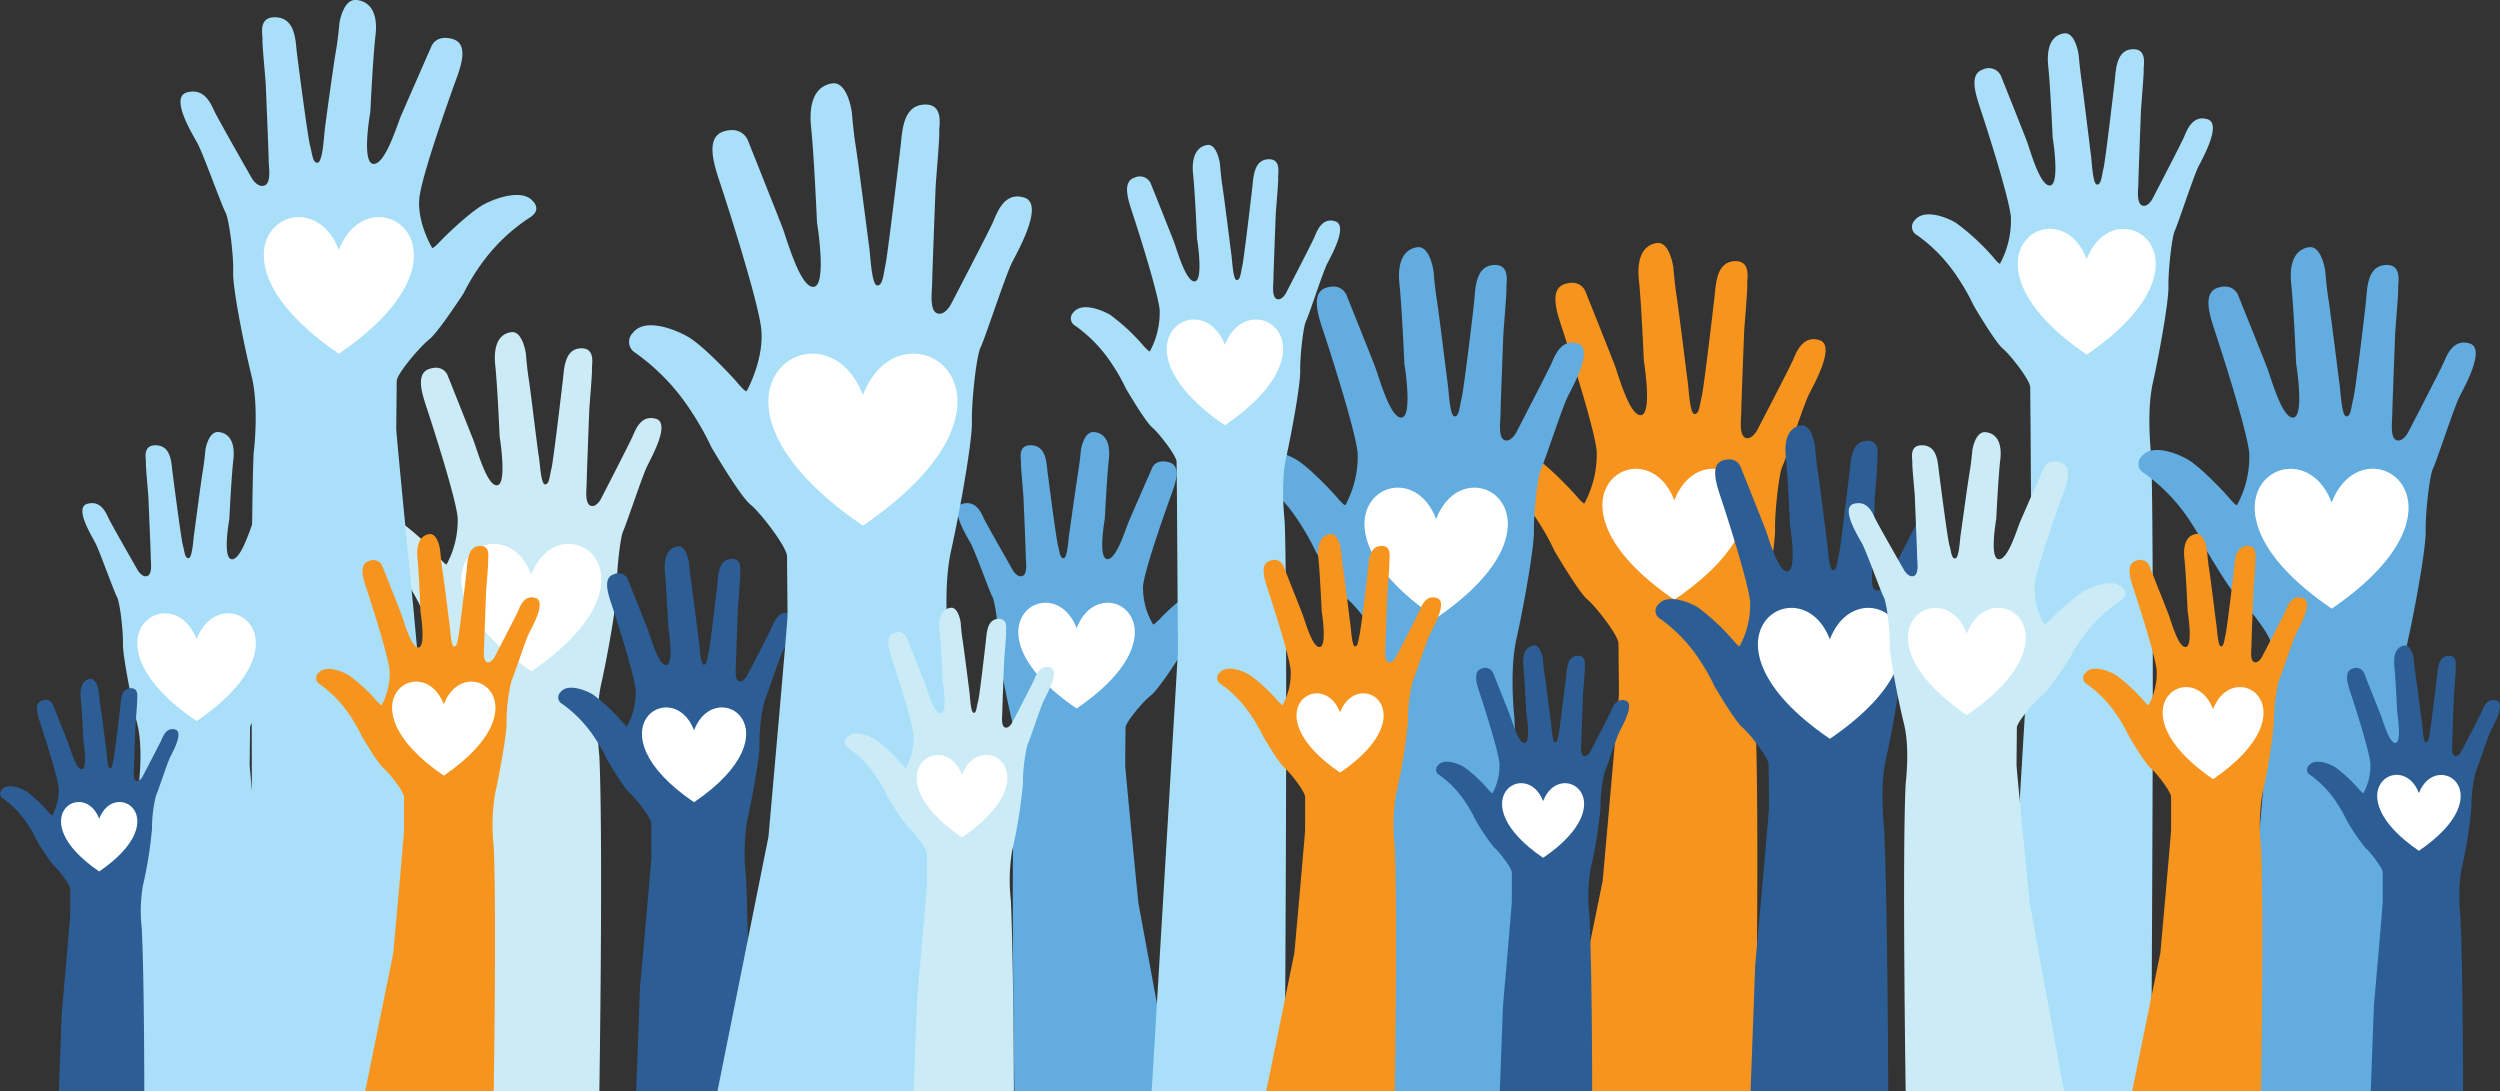
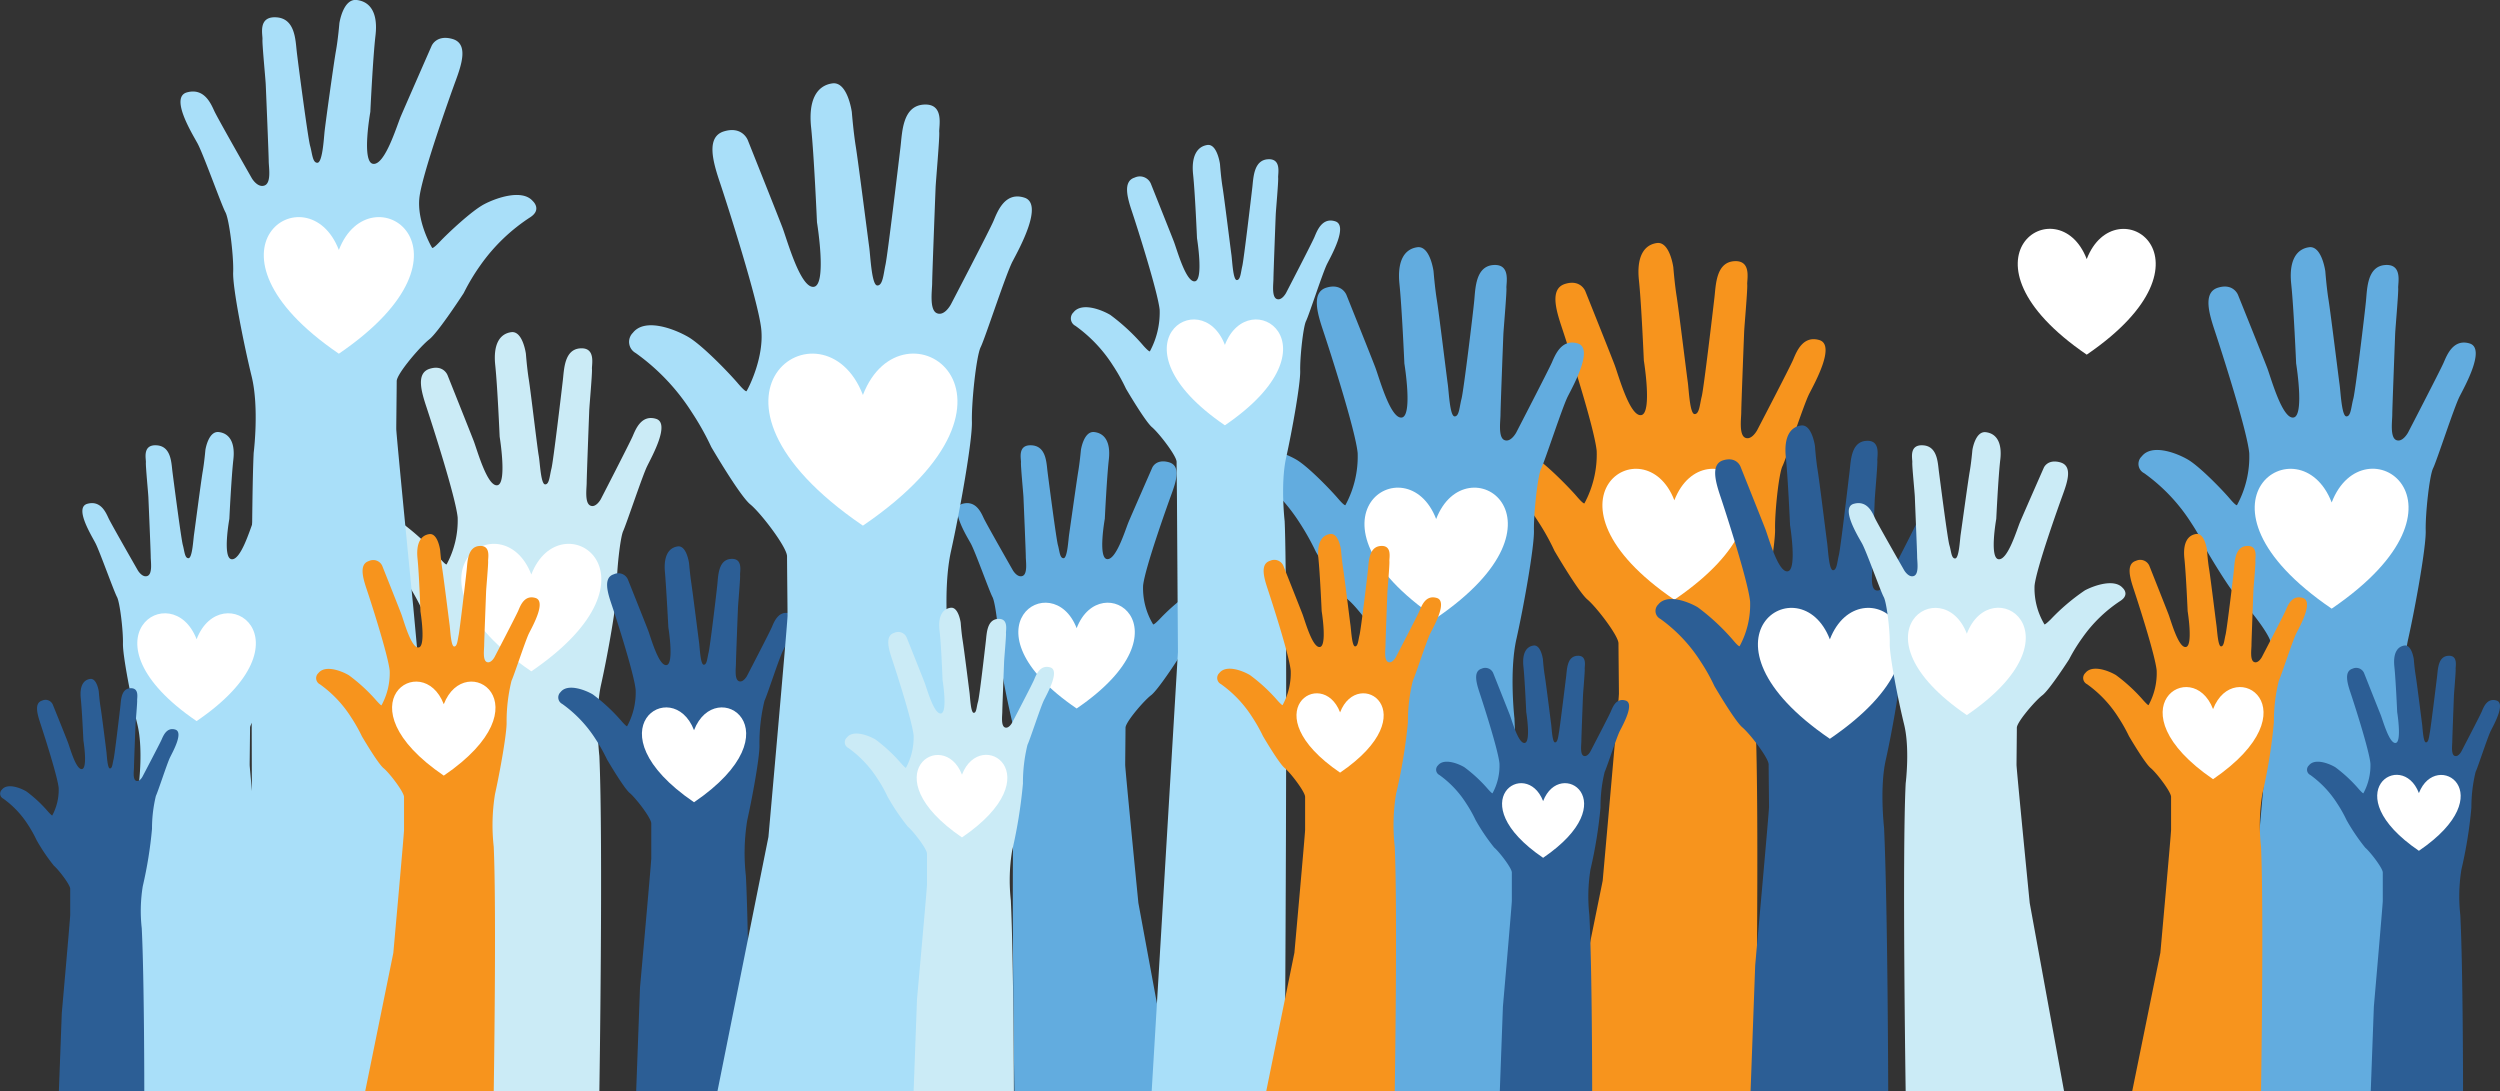
<svg xmlns="http://www.w3.org/2000/svg" viewBox="0 0 392.42 171.33">
  <rect x="0" y="0" width="392.42" height="171.33" fill="#333333" stroke="none" />
  <defs>
    <style>.cls-1{fill:#f7941d;}.cls-2{fill:#fff;fill-rule:evenodd;}.cls-3{fill:#62acdf;}.cls-4{fill:#cbebf6;}.cls-5{fill:#a9dff9;}.cls-6{fill:#2c5e95;}</style>
  </defs>
  <g id="Layer_2" data-name="Layer 2">
    <g id="Capa_2" data-name="Capa 2">
      <path class="cls-1" d="M275.54,171.33s.69-43.3,0-58.48c0,0-.85-7.42.31-12.59s2.84-14.6,2.78-17.19.58-8.73,1.16-9.9,3.33-9.67,4.21-11.38,4.17-7.64,1.58-8.41-3.59,1.84-4.11,3.07-5.66,11.09-5.66,11.09-.87,1.62-1.87,1.17-.62-3.07-.62-4,.42-11.81.46-12.71.55-6.64.48-7.35S275,40.8,272.19,41s-2.85,3.69-3.07,5.63-1.68,14.33-2,15.59S266.76,65,266,65s-.91-3.92-1.08-5.08-1.42-11.38-1.74-13.39-.52-4.56-.52-4.56-.55-4.11-2.59-3.82-3.2,2.17-2.81,5.85.77,12.59.77,12.59,1.36,8.31-.42,8.57-3.56-6.27-4.17-7.89-4.59-11.55-4.59-11.55-.71-1.91-3.17-1.16-1.42,4.14-.52,6.85,5.11,15.69,5.47,19.38A16.17,16.17,0,0,1,248.71,79s-.07.25-1.2-1.07-4.72-5-6.6-6.15-5.72-2.52-7.31-.51A1.65,1.65,0,0,0,234,74a28.28,28.28,0,0,1,7.44,7.86A36.25,36.25,0,0,1,244,86.46s3.78,6.48,5.17,7.64,4.88,5.69,4.88,6.89.07,7,.07,7.89-2.55,29.37-2.55,29.37l-6.73,33.08Z" />
      <path class="cls-2" d="M262.82,78.53c4.68-12.14,22.9,0,0,15.61C239.93,78.53,258.15,66.39,262.82,78.53Z" />
      <path class="cls-3" d="M237.72,171.33s.69-43.54,0-58.57c0,0-.84-7.34.31-12.46s2.81-14.45,2.75-17,.57-8.64,1.15-9.8,3.3-9.57,4.16-11.27,4.13-7.55,1.57-8.32-3.55,1.82-4.07,3-5.6,11-5.6,11-.86,1.6-1.86,1.16-.6-3-.6-4,.41-11.69.45-12.59.54-6.56.48-7.27.73-3.81-2.05-3.61-2.82,3.64-3,5.57-1.67,14.18-2,15.43-.35,2.79-1.09,2.76-.9-3.88-1.06-5-1.4-11.28-1.72-13.26-.52-4.52-.52-4.52-.54-4.06-2.56-3.77-3.17,2.14-2.79,5.79.77,12.46.77,12.46,1.35,8.23-.41,8.48-3.53-6.21-4.13-7.81-4.55-11.43-4.55-11.43-.71-1.89-3.14-1.15-1.41,4.09-.51,6.78,5.06,15.54,5.41,19.19a16,16,0,0,1-1.92,8.16s-.06.26-1.19-1.06-4.67-5-6.53-6.08-5.66-2.5-7.23-.51a1.63,1.63,0,0,0,.38,2.65A28.28,28.28,0,0,1,204,82.06a39.15,39.15,0,0,1,2.56,4.57s3.74,6.42,5.12,7.57,4.83,5.64,4.83,6.82.07,6.88.07,7.81S214,137.91,214,137.91l-6.66,33.42Z" />
      <path class="cls-2" d="M225.43,81.47c4.65-12.09,22.81,0,0,15.55C202.62,81.47,220.78,69.38,225.43,81.47Z" />
      <path class="cls-3" d="M159.23,171.33s-.56-37.14,0-48.35c0,0,.69-5.47-.25-9.29s-2.31-10.78-2.25-12.69-.48-6.44-.95-7.3-2.7-7.14-3.41-8.41-3.39-5.63-1.29-6.21,2.92,1.37,3.34,2.27S159,89.54,159,89.54s.71,1.2,1.52.86.5-2.27.5-3-.34-8.71-.37-9.38-.44-4.9-.39-5.42-.61-2.84,1.68-2.7,2.31,2.72,2.49,4.15,1.37,10.58,1.63,11.51.29,2.08.89,2.06.74-2.89.87-3.75S169,75.5,169.25,74s.42-3.37.42-3.37.44-3,2.1-2.81,2.59,1.6,2.28,4.32-.63,9.29-.63,9.29-1.1,6.13.34,6.33,2.89-4.64,3.39-5.83,3.72-8.53,3.72-8.53.58-1.4,2.58-.85,1.15,3.05.42,5.06-4.15,11.58-4.44,14.3A11,11,0,0,0,181,98s.05.19,1-.79a31.81,31.81,0,0,1,5.35-4.54c1.52-.81,4.65-1.86,5.93-.38,0,0,1.16,1-.31,2a22.11,22.11,0,0,0-6,5.8,27.21,27.21,0,0,0-2.1,3.41s-3.07,4.78-4.2,5.64-4,4.21-4,5.09-.05,5.13-.05,5.83,2.07,21.68,2.07,21.68l5.46,29.59Z" />
      <path class="cls-2" d="M169,98.6c3.78-9.81,18.5,0,0,12.61C150.46,98.6,165.19,88.79,169,98.6Z" />
      <path class="cls-4" d="M94.08,171.33s.61-39.15,0-52.66c0,0-.76-6.6.27-11.21s2.53-13,2.47-15.29.52-7.78,1-8.81,3-8.61,3.74-10.14,3.71-6.79,1.41-7.48-3.19,1.64-3.66,2.73-5,9.88-5,9.88-.78,1.44-1.67,1-.55-2.73-.55-3.57.37-10.5.4-11.31.49-5.9.43-6.54.66-3.42-1.84-3.25-2.53,3.28-2.73,5-1.5,12.75-1.79,13.87-.32,2.51-1,2.48-.8-3.48-1-4.52-1.26-10.13-1.55-11.92-.46-4.06-.46-4.06-.49-3.65-2.31-3.39-2.85,1.92-2.5,5.21.69,11.2.69,11.2,1.21,7.39-.37,7.62-3.17-5.58-3.72-7-4.09-10.28-4.09-10.28-.63-1.7-2.82-1-1.26,3.68-.46,6.1,4.55,14,4.87,17.25a14.48,14.48,0,0,1-1.73,7.34s-.06.23-1.07-.95a36.06,36.06,0,0,0-5.87-5.47c-1.67-1-5.09-2.25-6.51-.47a1.48,1.48,0,0,0,.35,2.39,25.33,25.33,0,0,1,6.62,7A34.71,34.71,0,0,1,66,95.18s3.36,5.77,4.6,6.8S75,107.05,75,108.12s.06,6.18.06,7-2.28,26.14-2.28,26.14l-6,30.05Z" />
      <path class="cls-2" d="M83.4,90.18c4.54-11.82,22.28,0,0,15.2C61.11,90.18,78.85,78.36,83.4,90.18Z" />
      <path class="cls-5" d="M39.82,171.33s-.72-85.81,0-100.25c0,0,.89-7.06-.32-12s-3-13.89-2.9-16.35-.61-8.31-1.22-9.42S31.9,24.14,31,22.5s-4.36-7.26-1.65-8,3.75,1.76,4.29,2.93S39.54,28,39.54,28s.91,1.54,2,1.11.64-2.92.64-3.81-.43-11.23-.47-12.1-.57-6.3-.51-7-.78-3.66,2.17-3.48,3,3.51,3.21,5.36,1.76,13.63,2.1,14.82.37,2.68,1.15,2.65,1-3.72,1.11-4.83S52.39,9.89,52.73,8s.54-4.34.54-4.34S53.84-.26,56,0s3.35,2.07,2.94,5.57-.81,12-.81,12-1.42,7.91.44,8.15,3.72-6,4.36-7.5,4.81-11,4.81-11S68.46,5.4,71,6.11s1.49,3.94.54,6.52-5.34,14.92-5.71,18.43,1.62,7.23,2,7.84c0,0,.07.25,1.25-1s4.94-4.8,6.91-5.84,6-2.41,7.64-.5c0,0,1.49,1.32-.41,2.55a28.57,28.57,0,0,0-7.78,7.48A32.7,32.7,0,0,0,72.79,46s-4,6.17-5.41,7.27-5.11,5.41-5.11,6.56-.07,6.61-.07,7.5,2.67,27.94,2.67,27.94l7,76.09Z" />
      <path class="cls-5" d="M21.8,171.33s-.55-37.14,0-48.35c0,0,.7-5.47-.24-9.29S19.25,102.91,19.3,101s-.47-6.44-.94-7.3S15.65,86.56,15,85.29s-3.39-5.63-1.29-6.21,2.91,1.37,3.33,2.27,4.6,8.19,4.6,8.19.71,1.2,1.52.86.5-2.27.5-3-.34-8.71-.37-9.38-.44-4.9-.39-5.42-.61-2.84,1.68-2.7,2.31,2.72,2.49,4.15,1.37,10.58,1.63,11.51.29,2.08.89,2.06.74-2.89.87-3.75S31.56,75.5,31.82,74s.42-3.37.42-3.37.45-3,2.1-2.81,2.6,1.6,2.29,4.32S36,81.45,36,81.45s-1.11,6.13.34,6.33,2.89-4.64,3.38-5.83,3.73-8.53,3.73-8.53S44,72,46,72.57s1.16,3.05.42,5.06S42.3,89.21,42,91.93A11.13,11.13,0,0,0,43.58,98s.05.19,1-.79a32.31,32.31,0,0,1,5.36-4.54c1.52-.81,4.64-1.86,5.93-.38,0,0,1.15,1-.32,2a22,22,0,0,0-6,5.8,25.82,25.82,0,0,0-2.1,3.41s-3.07,4.78-4.2,5.64-4,4.21-4,5.09-.06,5.13-.06,5.83,2.08,21.68,2.08,21.68l5.46,29.59Z" />
      <path class="cls-6" d="M117.61,171.33s0-23.34-.53-33.84a32.3,32.3,0,0,1,.21-8.72c.8-3.58,2-10.1,1.92-11.89A28,28,0,0,1,120,110c.4-.8,2.3-6.69,2.91-7.88s2.89-5.28,1.1-5.82-2.49,1.28-2.85,2.13-3.91,7.68-3.91,7.68-.61,1.12-1.3.8-.43-2.12-.43-2.77.29-8.17.32-8.8.38-4.58.33-5.08.52-2.66-1.43-2.53-2,2.55-2.13,3.9-1.16,9.91-1.38,10.79-.25,1.94-.77,1.92-.62-2.71-.73-3.51-1-7.88-1.21-9.27-.36-3.15-.36-3.15-.38-2.85-1.79-2.64-2.22,1.5-2,4,.54,8.71.54,8.71.94,5.74-.29,5.92-2.46-4.34-2.89-5.46-3.18-8-3.18-8a1.63,1.63,0,0,0-2.19-.8c-1.7.51-1,2.86-.36,4.74s3.54,10.86,3.78,13.41a11.05,11.05,0,0,1-1.34,5.7s0,.18-.83-.74a28,28,0,0,0-4.56-4.25c-1.3-.76-4-1.74-5.06-.36a1.15,1.15,0,0,0,.27,1.86A19.88,19.88,0,0,1,93.48,116a27.33,27.33,0,0,1,1.79,3.19s2.62,4.49,3.58,5.29,3.38,3.94,3.38,4.77,0,4.81,0,5.46-1.77,20.32-1.77,20.32l-.6,16.27Z" />
      <path class="cls-6" d="M22.65,171.33s0-17.67-.4-25.62a24.27,24.27,0,0,1,.16-6.6,65.56,65.56,0,0,0,1.45-9,21.75,21.75,0,0,1,.61-5.18c.31-.61,1.75-5.07,2.2-6s2.19-4,.84-4.41-1.89,1-2.16,1.61-3,5.81-3,5.81-.46.85-1,.61-.32-1.61-.32-2.1.22-6.18.24-6.66.29-3.47.26-3.85.38-2-1.09-1.91S19,110,18.88,111s-.88,7.5-1.05,8.17-.19,1.47-.58,1.45-.47-2-.55-2.66-.75-6-.92-7-.27-2.39-.27-2.39-.29-2.15-1.36-2-1.67,1.14-1.47,3.07.41,6.59.41,6.59.71,4.35-.22,4.49-1.87-3.29-2.19-4.14-2.4-6-2.4-6a1.25,1.25,0,0,0-1.67-.61c-1.28.38-.74,2.16-.27,3.59S9,121.74,9.21,123.67a8.48,8.48,0,0,1-1,4.32s0,.14-.63-.55a20.6,20.6,0,0,0-3.45-3.22c-1-.58-3-1.33-3.83-.27a.86.86,0,0,0,.2,1.4,14.87,14.87,0,0,1,3.9,4.12,19.45,19.45,0,0,1,1.35,2.42,30.08,30.08,0,0,0,2.71,4c.73.61,2.56,3,2.56,3.61s0,3.64,0,4.13S9.7,159,9.7,159l-.46,12.31Z" />
      <path class="cls-1" d="M77.5,171.33s.45-28.44,0-38.41a30.59,30.59,0,0,1,.2-8.27c.76-3.4,1.87-9.59,1.82-11.29a26.89,26.89,0,0,1,.77-6.5c.38-.77,2.19-6.35,2.76-7.48s2.74-5,1-5.52-2.36,1.21-2.7,2-3.72,7.28-3.72,7.28-.57,1.07-1.23.77-.4-2-.4-2.64.28-7.75.3-8.35.36-4.35.32-4.82.48-2.53-1.36-2.4-1.87,2.42-2,3.7S72.17,98.83,72,99.66s-.23,1.85-.72,1.82-.6-2.57-.7-3.33-.94-7.48-1.15-8.8-.34-3-.34-3-.36-2.7-1.7-2.51-2.1,1.42-1.85,3.85S66,96,66,96s.89,5.46-.28,5.63S63.4,97.47,63,96.41s-3-7.59-3-7.59a1.55,1.55,0,0,0-2.08-.76c-1.62.49-.94,2.72-.34,4.5s3.35,10.3,3.59,12.73a10.52,10.52,0,0,1-1.28,5.41s0,.17-.78-.7a26.84,26.84,0,0,0-4.34-4c-1.23-.73-3.76-1.66-4.8-.34a1.08,1.08,0,0,0,.26,1.76,18.56,18.56,0,0,1,4.88,5.16,25.42,25.42,0,0,1,1.7,3s2.49,4.26,3.4,5,3.21,3.74,3.21,4.53,0,4.57,0,5.18-1.68,19.29-1.68,19.29l-4.42,21.73Z" />
      <path class="cls-5" d="M201.65,171.33s.54-77.52,0-89.53c0,0-.68-5.86.24-10s2.25-11.54,2.2-13.59.46-6.9.92-7.82,2.63-7.65,3.32-9,3.3-6,1.26-6.65-2.84,1.46-3.25,2.44S201.86,46,201.86,46s-.69,1.28-1.48.92-.49-2.43-.49-3.17.33-9.34.36-10.06.44-5.24.38-5.8.59-3.05-1.63-2.89-2.25,2.91-2.43,4.45S195.24,40.76,195,41.76s-.28,2.22-.87,2.2-.71-3.1-.84-4-1.13-9-1.39-10.59-.4-3.61-.4-3.61-.44-3.24-2-3-2.53,1.71-2.22,4.63.61,10,.61,10,1.07,6.57-.33,6.77-2.82-5-3.3-6.24-3.63-9.13-3.63-9.13a1.88,1.88,0,0,0-2.51-.92c-1.94.59-1.13,3.27-.41,5.42s4,12.41,4.32,15.33a12.85,12.85,0,0,1-1.53,6.52s-.05.2-1-.85a31.43,31.43,0,0,0-5.22-4.86c-1.48-.87-4.52-2-5.78-.4a1.31,1.31,0,0,0,.31,2.12,22.46,22.46,0,0,1,5.88,6.21,29.37,29.37,0,0,1,2.05,3.65s3,5.13,4.09,6.05,3.86,4.5,3.86,5.44.06,5.5.06,6.24.15,23.6.15,23.6l-4.13,69.07Z" />
      <path class="cls-6" d="M249.92,171.33s0-19.1-.44-27.69a26.64,26.64,0,0,1,.17-7.14,71.53,71.53,0,0,0,1.58-9.73,22.9,22.9,0,0,1,.65-5.6c.33-.66,1.89-5.48,2.39-6.45s2.36-4.32.89-4.76-2,1-2.32,1.74-3.21,6.28-3.21,6.28-.49.91-1.06.66-.35-1.74-.35-2.27.24-6.69.26-7.2.31-3.75.27-4.16.43-2.18-1.17-2.07-1.61,2.09-1.74,3.19-1,8.11-1.13,8.83-.21,1.59-.63,1.57-.51-2.21-.6-2.87-.81-6.45-1-7.59-.29-2.58-.29-2.58-.31-2.32-1.47-2.16-1.81,1.23-1.59,3.32.44,7.12.44,7.12.77,4.71-.24,4.85-2-3.55-2.36-4.46-2.6-6.54-2.6-6.54a1.35,1.35,0,0,0-1.8-.66c-1.39.42-.8,2.34-.29,3.88s2.89,8.89,3.09,11a9,9,0,0,1-1.09,4.67s0,.15-.68-.6a22.86,22.86,0,0,0-3.74-3.48c-1.06-.63-3.24-1.43-4.14-.29a.93.93,0,0,0,.22,1.51,16,16,0,0,1,4.21,4.46,20.8,20.8,0,0,1,1.47,2.61,31.45,31.45,0,0,0,2.93,4.33c.79.66,2.76,3.22,2.76,3.9s0,3.94,0,4.47S235.91,158,235.91,158l-.49,13.31Z" />
      <path class="cls-1" d="M218.93,171.33s.45-28.44,0-38.41a30.59,30.59,0,0,1,.2-8.27A82.88,82.88,0,0,0,221,113.36a26.4,26.4,0,0,1,.77-6.5c.38-.77,2.18-6.35,2.76-7.48s2.74-5,1-5.52-2.36,1.21-2.7,2-3.72,7.28-3.72,7.28-.57,1.07-1.23.77-.4-2-.4-2.64.27-7.75.3-8.35.36-4.35.31-4.82.49-2.53-1.36-2.4-1.87,2.42-2,3.7-1.11,9.41-1.32,10.24-.24,1.85-.72,1.82-.6-2.57-.71-3.33-.93-7.48-1.14-8.8-.34-3-.34-3-.36-2.7-1.7-2.51-2.1,1.42-1.85,3.85.51,8.26.51,8.26.89,5.46-.28,5.63-2.33-4.12-2.74-5.18-3-7.59-3-7.59a1.55,1.55,0,0,0-2.08-.76c-1.62.49-.94,2.72-.35,4.5s3.36,10.3,3.59,12.73a10.44,10.44,0,0,1-1.27,5.41s0,.17-.79-.7a26.35,26.35,0,0,0-4.33-4c-1.23-.73-3.76-1.66-4.8-.34a1.08,1.08,0,0,0,.25,1.76,18.56,18.56,0,0,1,4.89,5.16,25.42,25.42,0,0,1,1.7,3s2.49,4.26,3.4,5,3.21,3.74,3.21,4.53,0,4.57,0,5.18-1.68,19.29-1.68,19.29l-4.42,21.73Z" />
      <path class="cls-5" d="M148.92,171.33s.81-52,0-69.94c0,0-1-8.77.36-14.89s3.36-17.25,3.28-20.31.69-10.33,1.38-11.71,3.94-11.43,5-13.45,4.93-9,1.87-10-4.24,2.18-4.85,3.63-6.7,13.12-6.7,13.12-1,1.91-2.21,1.38-.73-3.64-.73-4.74.5-14,.54-15,.65-7.84.57-8.68.88-4.55-2.45-4.32-3.36,4.36-3.63,6.65S139.33,40,139,41.52s-.42,3.33-1.3,3.29-1.07-4.63-1.26-6S134.71,25.35,134.33,23s-.62-5.4-.62-5.4-.65-4.85-3.06-4.51-3.79,2.56-3.33,6.92.92,14.88.92,14.88,1.61,9.83-.49,10.13-4.21-7.42-4.94-9.33S117.38,22,117.38,22s-.84-2.26-3.74-1.38-1.69,4.9-.61,8.11,6,18.55,6.46,22.9-1.84,9-2.3,9.76c0,0-.07.3-1.41-1.27s-5.59-6-7.8-7.26-6.77-3-8.64-.62a2,2,0,0,0,.45,3.18,33.51,33.51,0,0,1,8.8,9.29,43,43,0,0,1,3.06,5.46s4.47,7.66,6.12,9,5.77,6.74,5.77,8.15.08,8.22.08,9.33-3,34.72-3,34.72l-8,39.91Z" />
      <path class="cls-6" d="M296.39,171.33s-.07-28.53-.65-41.37c0,0-.72-6.28.26-10.65s2.4-12.35,2.35-14.54.49-7.39,1-8.37,2.82-8.18,3.56-9.63,3.53-6.46,1.34-7.12-3,1.56-3.47,2.6S296,91.64,296,91.64s-.74,1.36-1.59,1-.52-2.6-.52-3.39.35-10,.38-10.75.47-5.61.41-6.21.63-3.26-1.75-3.09-2.4,3.11-2.6,4.76-1.42,12.12-1.69,13.19-.3,2.38-.93,2.35-.77-3.31-.91-4.3-1.2-9.63-1.48-11.33-.43-3.85-.43-3.85-.47-3.48-2.19-3.23-2.71,1.83-2.38,5,.66,10.65.66,10.65,1.14,7-.36,7.24-3-5.3-3.53-6.67-3.89-9.77-3.89-9.77-.59-1.61-2.68-1-1.2,3.5-.43,5.8,4.32,13.26,4.62,16.38a13.65,13.65,0,0,1-1.64,7s-.06.22-1-.9a34.15,34.15,0,0,0-5.58-5.2c-1.59-.93-4.85-2.13-6.19-.44a1.4,1.4,0,0,0,.33,2.27,24.22,24.22,0,0,1,6.29,6.65,30,30,0,0,1,2.19,3.9s3.2,5.48,4.38,6.47,4.13,4.81,4.13,5.82.06,5.89.06,6.68-2.17,24.84-2.17,24.84l-.73,19.89Z" />
      <path class="cls-4" d="M159.15,171.33s-.05-20.72-.48-30a28.66,28.66,0,0,1,.19-7.73A77.45,77.45,0,0,0,160.57,123a24.91,24.91,0,0,1,.71-6.08c.36-.71,2.05-5.93,2.58-7s2.57-4.69,1-5.16-2.21,1.13-2.52,1.89-3.48,6.81-3.48,6.81-.54,1-1.15.71-.38-1.88-.38-2.46.26-7.25.28-7.81.34-4.07.3-4.51.45-2.36-1.27-2.24-1.75,2.27-1.89,3.46-1,8.8-1.24,9.57-.21,1.73-.67,1.71-.56-2.4-.65-3.12-.88-7-1.08-8.22-.31-2.8-.31-2.8-.34-2.53-1.59-2.35-2,1.33-1.73,3.6.47,7.73.47,7.73.84,5.1-.25,5.26-2.19-3.85-2.57-4.85-2.82-7.09-2.82-7.09a1.44,1.44,0,0,0-1.94-.71c-1.51.45-.88,2.54-.32,4.21s3.14,9.63,3.36,11.9a10,10,0,0,1-1.2,5.06s0,.16-.73-.65a25,25,0,0,0-4.05-3.78c-1.16-.67-3.52-1.55-4.49-.32a1,1,0,0,0,.23,1.65,17.45,17.45,0,0,1,4.57,4.83,21.35,21.35,0,0,1,1.59,2.83,35.06,35.06,0,0,0,3.18,4.7c.86.71,3,3.49,3,4.23s0,4.27,0,4.85-1.57,18-1.57,18l-.53,14.44Z" />
-       <path class="cls-5" d="M337.65,171.33s.61-86.64,0-100.06c0,0-.75-6.56.27-11.13s2.52-12.9,2.46-15.19.51-7.72,1-8.75,2.94-8.54,3.71-10.06,3.69-6.75,1.4-7.43-3.17,1.62-3.63,2.71-5,9.81-5,9.81-.77,1.43-1.66,1-.54-2.72-.54-3.55.37-10.43.4-11.23.48-5.86.43-6.49.66-3.4-1.83-3.23-2.52,3.26-2.72,5-1.48,12.67-1.77,13.78-.32,2.49-1,2.46-.8-3.46-.94-4.49S327,14.42,326.74,12.65s-.45-4-.45-4S325.8,5,324,5.24s-2.83,1.92-2.49,5.18.69,11.12.69,11.12,1.2,7.34-.38,7.57-3.14-5.54-3.69-7-4.05-10.21-4.05-10.21a2.09,2.09,0,0,0-2.8-1c-2.17.66-1.26,3.66-.46,6.06s4.52,13.87,4.83,17.13a14.29,14.29,0,0,1-1.71,7.29s-.06.22-1.06-1A36,36,0,0,0,307.05,35c-1.66-1-5.06-2.23-6.47-.45a1.46,1.46,0,0,0,.35,2.37,24.82,24.82,0,0,1,6.57,6.95,32.43,32.43,0,0,1,2.29,4.07s3.34,5.73,4.57,6.76,4.32,5,4.32,6.09.06,6.14.06,7,.17,26.37.17,26.37l-4.61,77.2Z" />
      <path class="cls-3" d="M377.71,171.33s.68-43.54,0-58.57c0,0-.84-7.34.3-12.46s2.82-14.45,2.75-17,.58-8.64,1.16-9.8,3.29-9.57,4.16-11.27,4.13-7.55,1.57-8.32-3.56,1.82-4.07,3-5.6,11-5.6,11-.87,1.6-1.86,1.16-.61-3-.61-4,.42-11.69.45-12.59.54-6.56.48-7.27.74-3.81-2.05-3.61-2.82,3.64-3,5.57-1.66,14.18-2,15.43-.36,2.79-1.09,2.76-.9-3.88-1.06-5-1.41-11.28-1.73-13.26-.51-4.52-.51-4.52-.55-4.06-2.56-3.77-3.18,2.14-2.79,5.79.77,12.46.77,12.46,1.34,8.23-.42,8.48-3.52-6.21-4.13-7.81S351.3,46.3,351.3,46.3s-.7-1.89-3.13-1.15-1.41,4.09-.52,6.78,5.06,15.54,5.41,19.19a15.83,15.83,0,0,1-1.92,8.16s-.06.26-1.18-1.06-4.68-5-6.53-6.08-5.67-2.5-7.24-.51a1.63,1.63,0,0,0,.38,2.65,28.13,28.13,0,0,1,7.37,7.78,35.84,35.84,0,0,1,2.56,4.57s3.74,6.42,5.13,7.57,4.83,5.64,4.83,6.82.06,6.88.06,7.81S354,137.91,354,137.91l-6.66,33.42Z" />
      <path class="cls-6" d="M386.62,171.33s0-19.1-.43-27.69a26.64,26.64,0,0,1,.17-7.14,69.72,69.72,0,0,0,1.57-9.73,23.34,23.34,0,0,1,.66-5.6c.33-.66,1.89-5.48,2.38-6.45s2.37-4.32.9-4.76-2,1-2.32,1.74-3.21,6.28-3.21,6.28-.49.91-1.06.66-.35-1.74-.35-2.27.24-6.69.26-7.2.31-3.75.27-4.16.42-2.18-1.17-2.07-1.61,2.09-1.74,3.19-1,8.11-1.14,8.83-.2,1.59-.62,1.57-.51-2.21-.6-2.87-.81-6.45-1-7.59-.3-2.58-.3-2.58-.31-2.32-1.46-2.16-1.81,1.23-1.59,3.32.44,7.12.44,7.12.76,4.71-.24,4.85-2-3.55-2.37-4.46-2.6-6.54-2.6-6.54a1.34,1.34,0,0,0-1.79-.66c-1.39.42-.81,2.34-.29,3.88s2.89,8.89,3.09,11a9.11,9.11,0,0,1-1.1,4.67s0,.15-.68-.6a22.78,22.78,0,0,0-3.73-3.48c-1.06-.63-3.24-1.43-4.14-.29a.92.92,0,0,0,.22,1.51,16.19,16.19,0,0,1,4.21,4.46,20.8,20.8,0,0,1,1.47,2.61,31.45,31.45,0,0,0,2.93,4.33c.78.66,2.76,3.22,2.76,3.9s0,3.94,0,4.47S372.62,158,372.62,158l-.49,13.31Z" />
      <path class="cls-1" d="M354.91,171.33s.45-28.44,0-38.41a30.59,30.59,0,0,1,.2-8.27,82.88,82.88,0,0,0,1.82-11.29,26.4,26.4,0,0,1,.77-6.5c.38-.77,2.18-6.35,2.76-7.48s2.74-5,1-5.52-2.36,1.21-2.7,2-3.72,7.28-3.72,7.28-.57,1.07-1.23.77-.4-2-.4-2.64.27-7.75.29-8.35.37-4.35.32-4.82.49-2.53-1.36-2.4-1.87,2.42-2,3.7-1.11,9.41-1.32,10.24-.24,1.85-.72,1.82-.6-2.57-.71-3.33-.93-7.48-1.15-8.8-.33-3-.33-3-.36-2.7-1.7-2.51-2.11,1.42-1.85,3.85.51,8.26.51,8.26.89,5.46-.28,5.63-2.33-4.12-2.74-5.18-3-7.59-3-7.59a1.56,1.56,0,0,0-2.09-.76c-1.61.49-.93,2.72-.34,4.5s3.36,10.3,3.59,12.73a10.44,10.44,0,0,1-1.27,5.41s0,.17-.79-.7a26.35,26.35,0,0,0-4.33-4c-1.23-.73-3.76-1.66-4.8-.34a1.08,1.08,0,0,0,.25,1.76,18.56,18.56,0,0,1,4.89,5.16,25.42,25.42,0,0,1,1.7,3s2.49,4.26,3.4,5,3.21,3.74,3.21,4.53,0,4.57,0,5.18-1.68,19.29-1.68,19.29l-4.42,21.73Z" />
      <path class="cls-2" d="M53.19,39.24c4.87-12.67,23.88,0,0,16.28C29.31,39.24,48.31,26.57,53.19,39.24Z" />
      <path class="cls-2" d="M30.86,100.34c3.85-10,18.85,0,0,12.85C12,100.34,27,90.34,30.86,100.34Z" />
-       <path class="cls-2" d="M15.57,128.51c2.48-6.44,12.14,0,0,8.28C3.42,128.51,13.09,122.07,15.57,128.51Z" />
      <path class="cls-2" d="M69.66,110.54c3.36-8.72,16.45,0,0,11.21C53.21,110.54,66.3,101.82,69.66,110.54Z" />
      <path class="cls-2" d="M108.94,114.62c3.39-8.79,16.59,0,0,11.31C92.36,114.62,105.56,105.83,108.94,114.62Z" />
      <path class="cls-2" d="M135.45,62c6.14-15.95,30.08,0,0,20.51C105.37,62,129.31,46.06,135.45,62Z" />
      <path class="cls-2" d="M151,121.6c2.94-7.65,14.44,0,0,9.85C136.58,121.6,148.07,114,151,121.6Z" />
      <path class="cls-2" d="M192.27,54.14c3.78-9.81,18.51,0,0,12.62C173.77,54.14,188.5,44.33,192.27,54.14Z" />
      <path class="cls-2" d="M210.35,111.82c2.83-7.35,13.87,0,0,9.46C196.48,111.82,207.52,104.47,210.35,111.82Z" />
      <path class="cls-2" d="M242.22,125.75c2.66-6.92,13.05,0,0,8.9C229.16,125.75,239.55,118.83,242.22,125.75Z" />
      <path class="cls-2" d="M287.23,100.36c4.68-12.14,22.9,0,0,15.61C264.34,100.36,282.56,88.22,287.23,100.36Z" />
      <path class="cls-4" d="M299.13,171.33s-.56-37.14,0-48.35c0,0,.69-5.47-.25-9.29s-2.3-10.78-2.25-12.69-.47-6.44-.95-7.3-2.7-7.14-3.41-8.41-3.39-5.63-1.28-6.21,2.91,1.37,3.33,2.27,4.59,8.19,4.59,8.19.71,1.2,1.53.86.49-2.27.49-3-.34-8.71-.36-9.38-.45-4.9-.4-5.42-.6-2.84,1.68-2.7,2.31,2.72,2.5,4.15S305.71,84.67,306,85.6s.29,2.08.9,2.06.73-2.89.86-3.75,1.16-8.41,1.42-9.89.42-3.37.42-3.37.44-3,2.1-2.81,2.6,1.6,2.28,4.32-.63,9.29-.63,9.29-1.1,6.13.35,6.33,2.88-4.64,3.38-5.83,3.73-8.53,3.73-8.53.57-1.4,2.57-.85,1.15,3.05.42,5.06-4.15,11.58-4.44,14.3A11,11,0,0,0,320.91,98s0,.19,1-.79a32.22,32.22,0,0,1,5.35-4.54c1.53-.81,4.65-1.86,5.94-.38,0,0,1.15,1-.32,2a22.11,22.11,0,0,0-6,5.8,27.21,27.21,0,0,0-2.1,3.41s-3.07,4.78-4.2,5.64-4,4.21-4,5.09-.05,5.13-.05,5.83,2.07,21.68,2.07,21.68L324,171.33Z" />
      <path class="cls-2" d="M308.73,99.47c3.83-10,18.75,0,0,12.78C290,99.47,304.9,89.52,308.73,99.47Z" />
      <path class="cls-2" d="M327.55,40.67c4.48-11.64,21.95,0,0,15C305.6,40.67,323.07,29,327.55,40.67Z" />
      <path class="cls-2" d="M347.38,111.31c3.28-8.51,16.06,0,0,11C331.33,111.31,344.11,102.8,347.38,111.31Z" />
      <path class="cls-2" d="M366,78.87c5-13,24.45,0,0,16.67C341.51,78.87,361,65.9,366,78.87Z" />
      <path class="cls-2" d="M379.69,124.49c2.72-7,13.29,0,0,9.06C366.41,124.49,377,117.45,379.69,124.49Z" />
    </g>
  </g>
</svg>